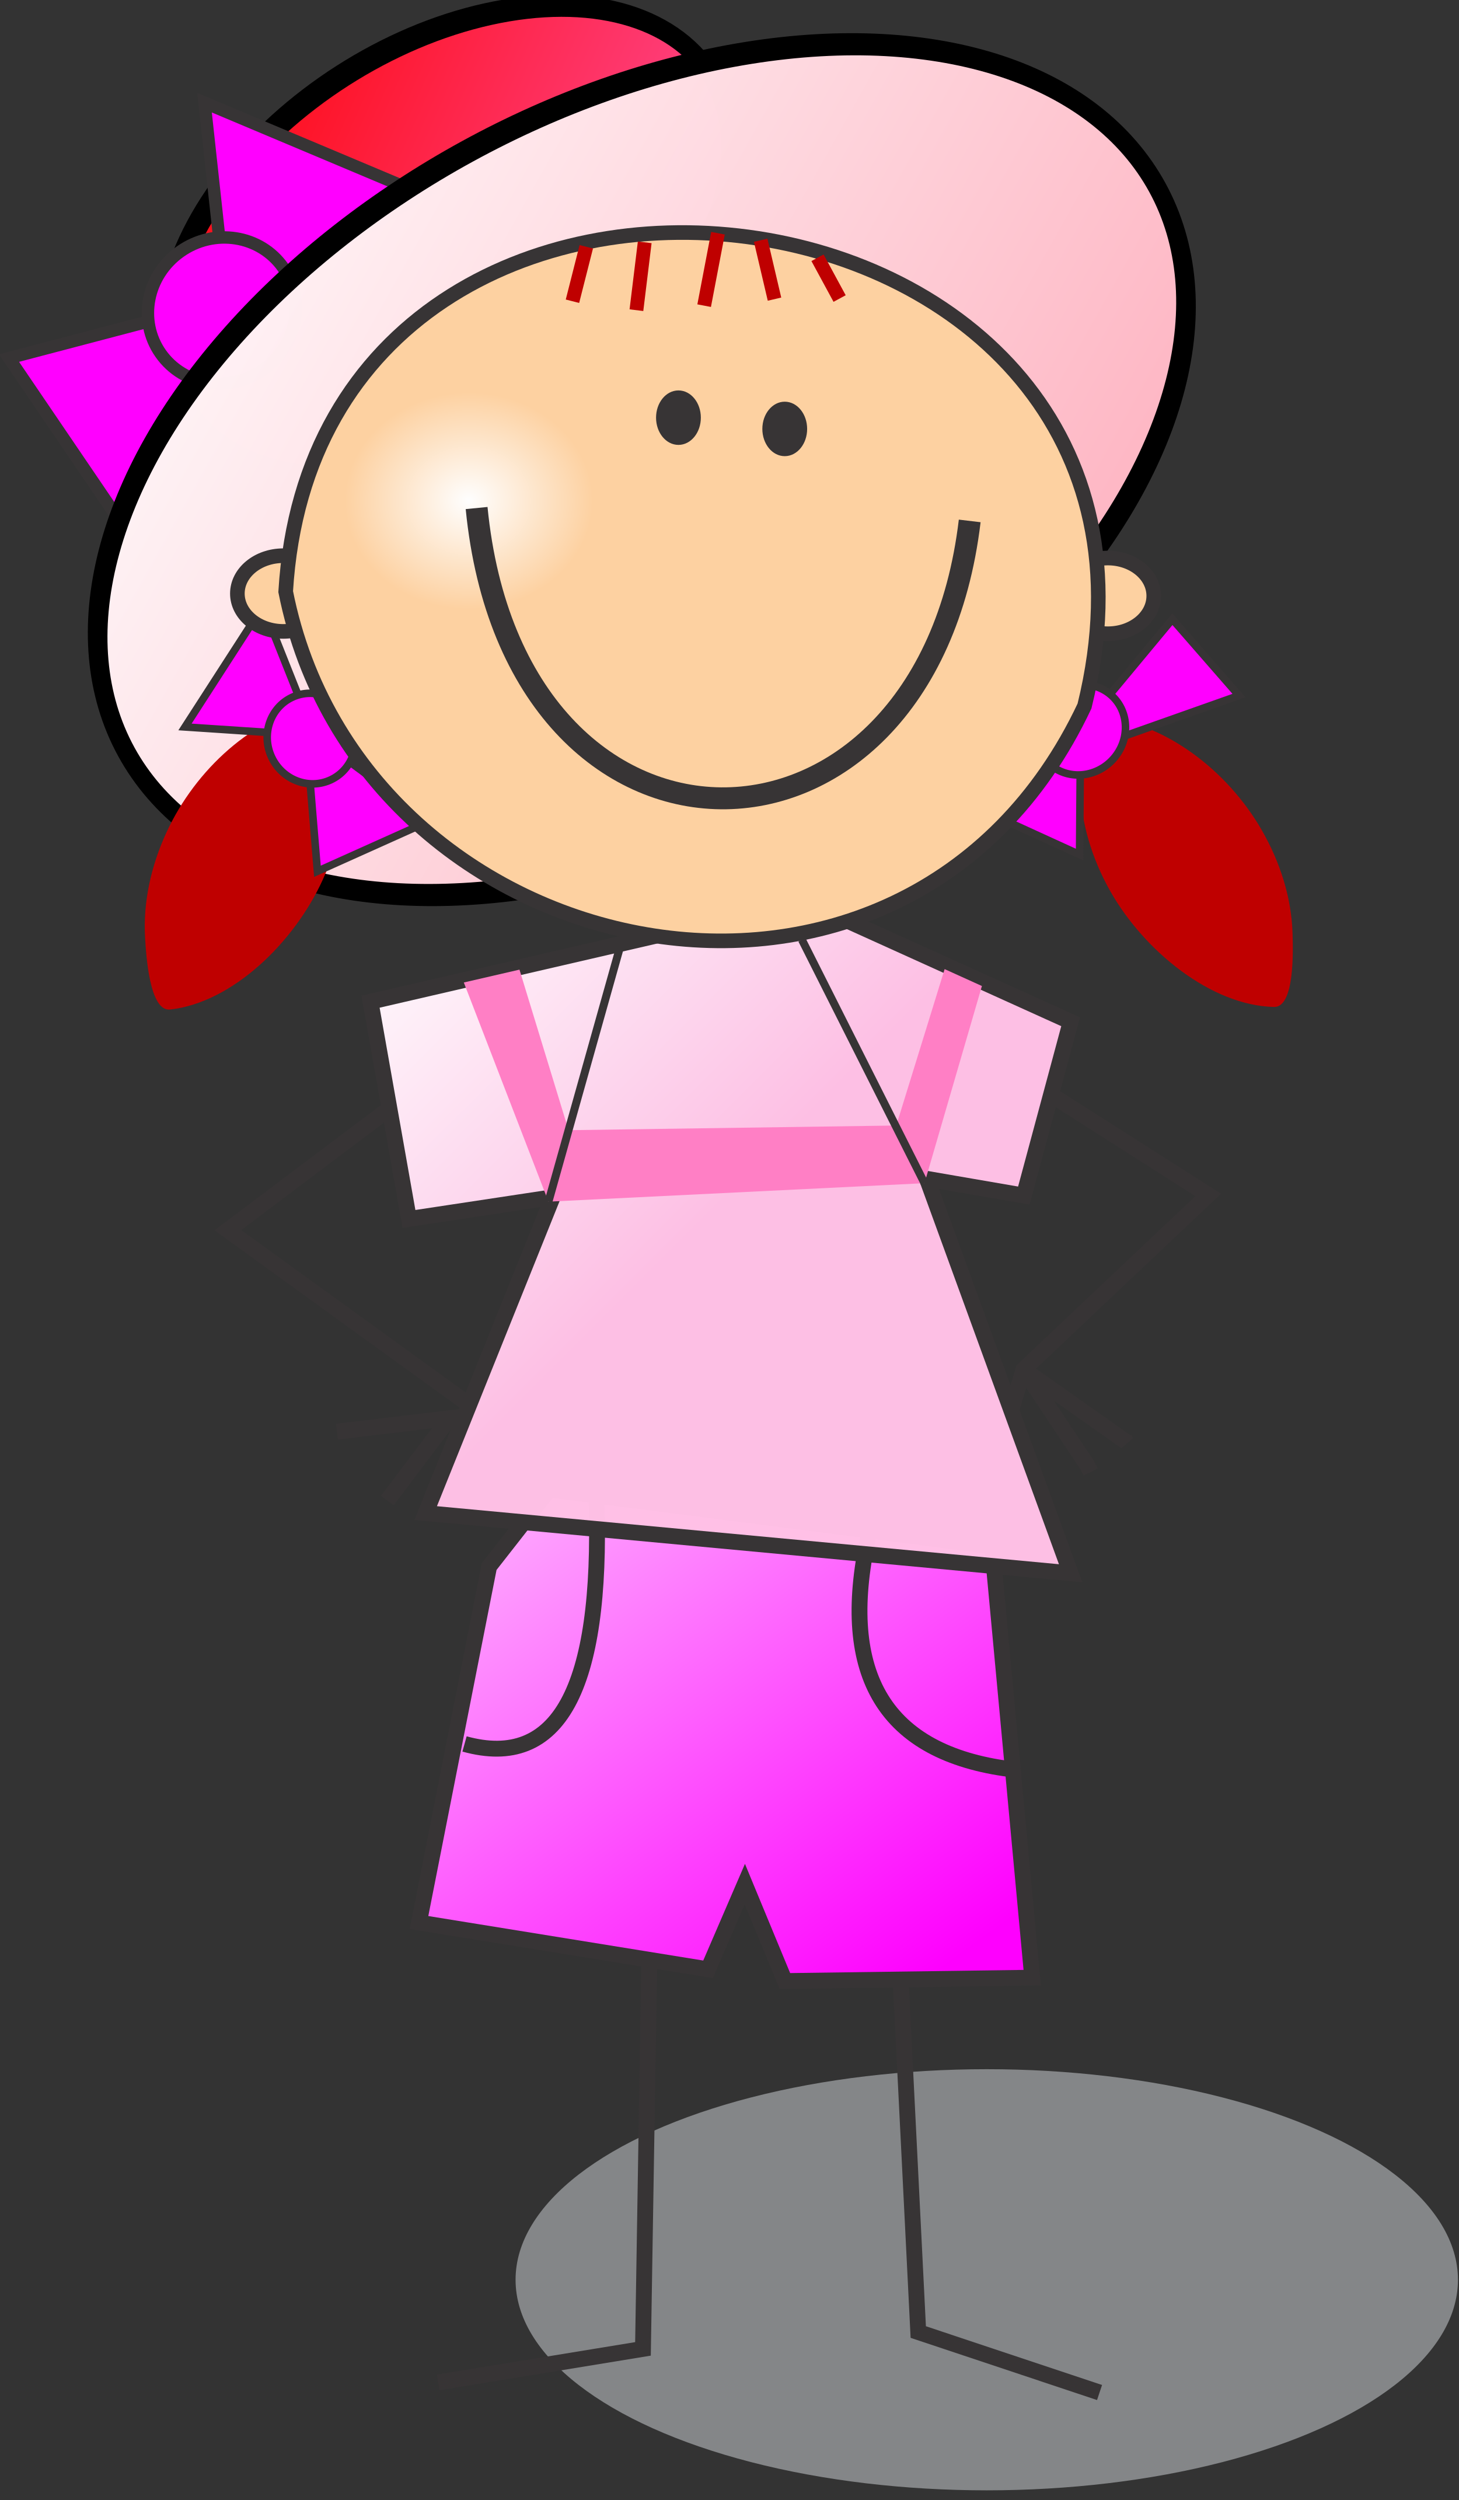
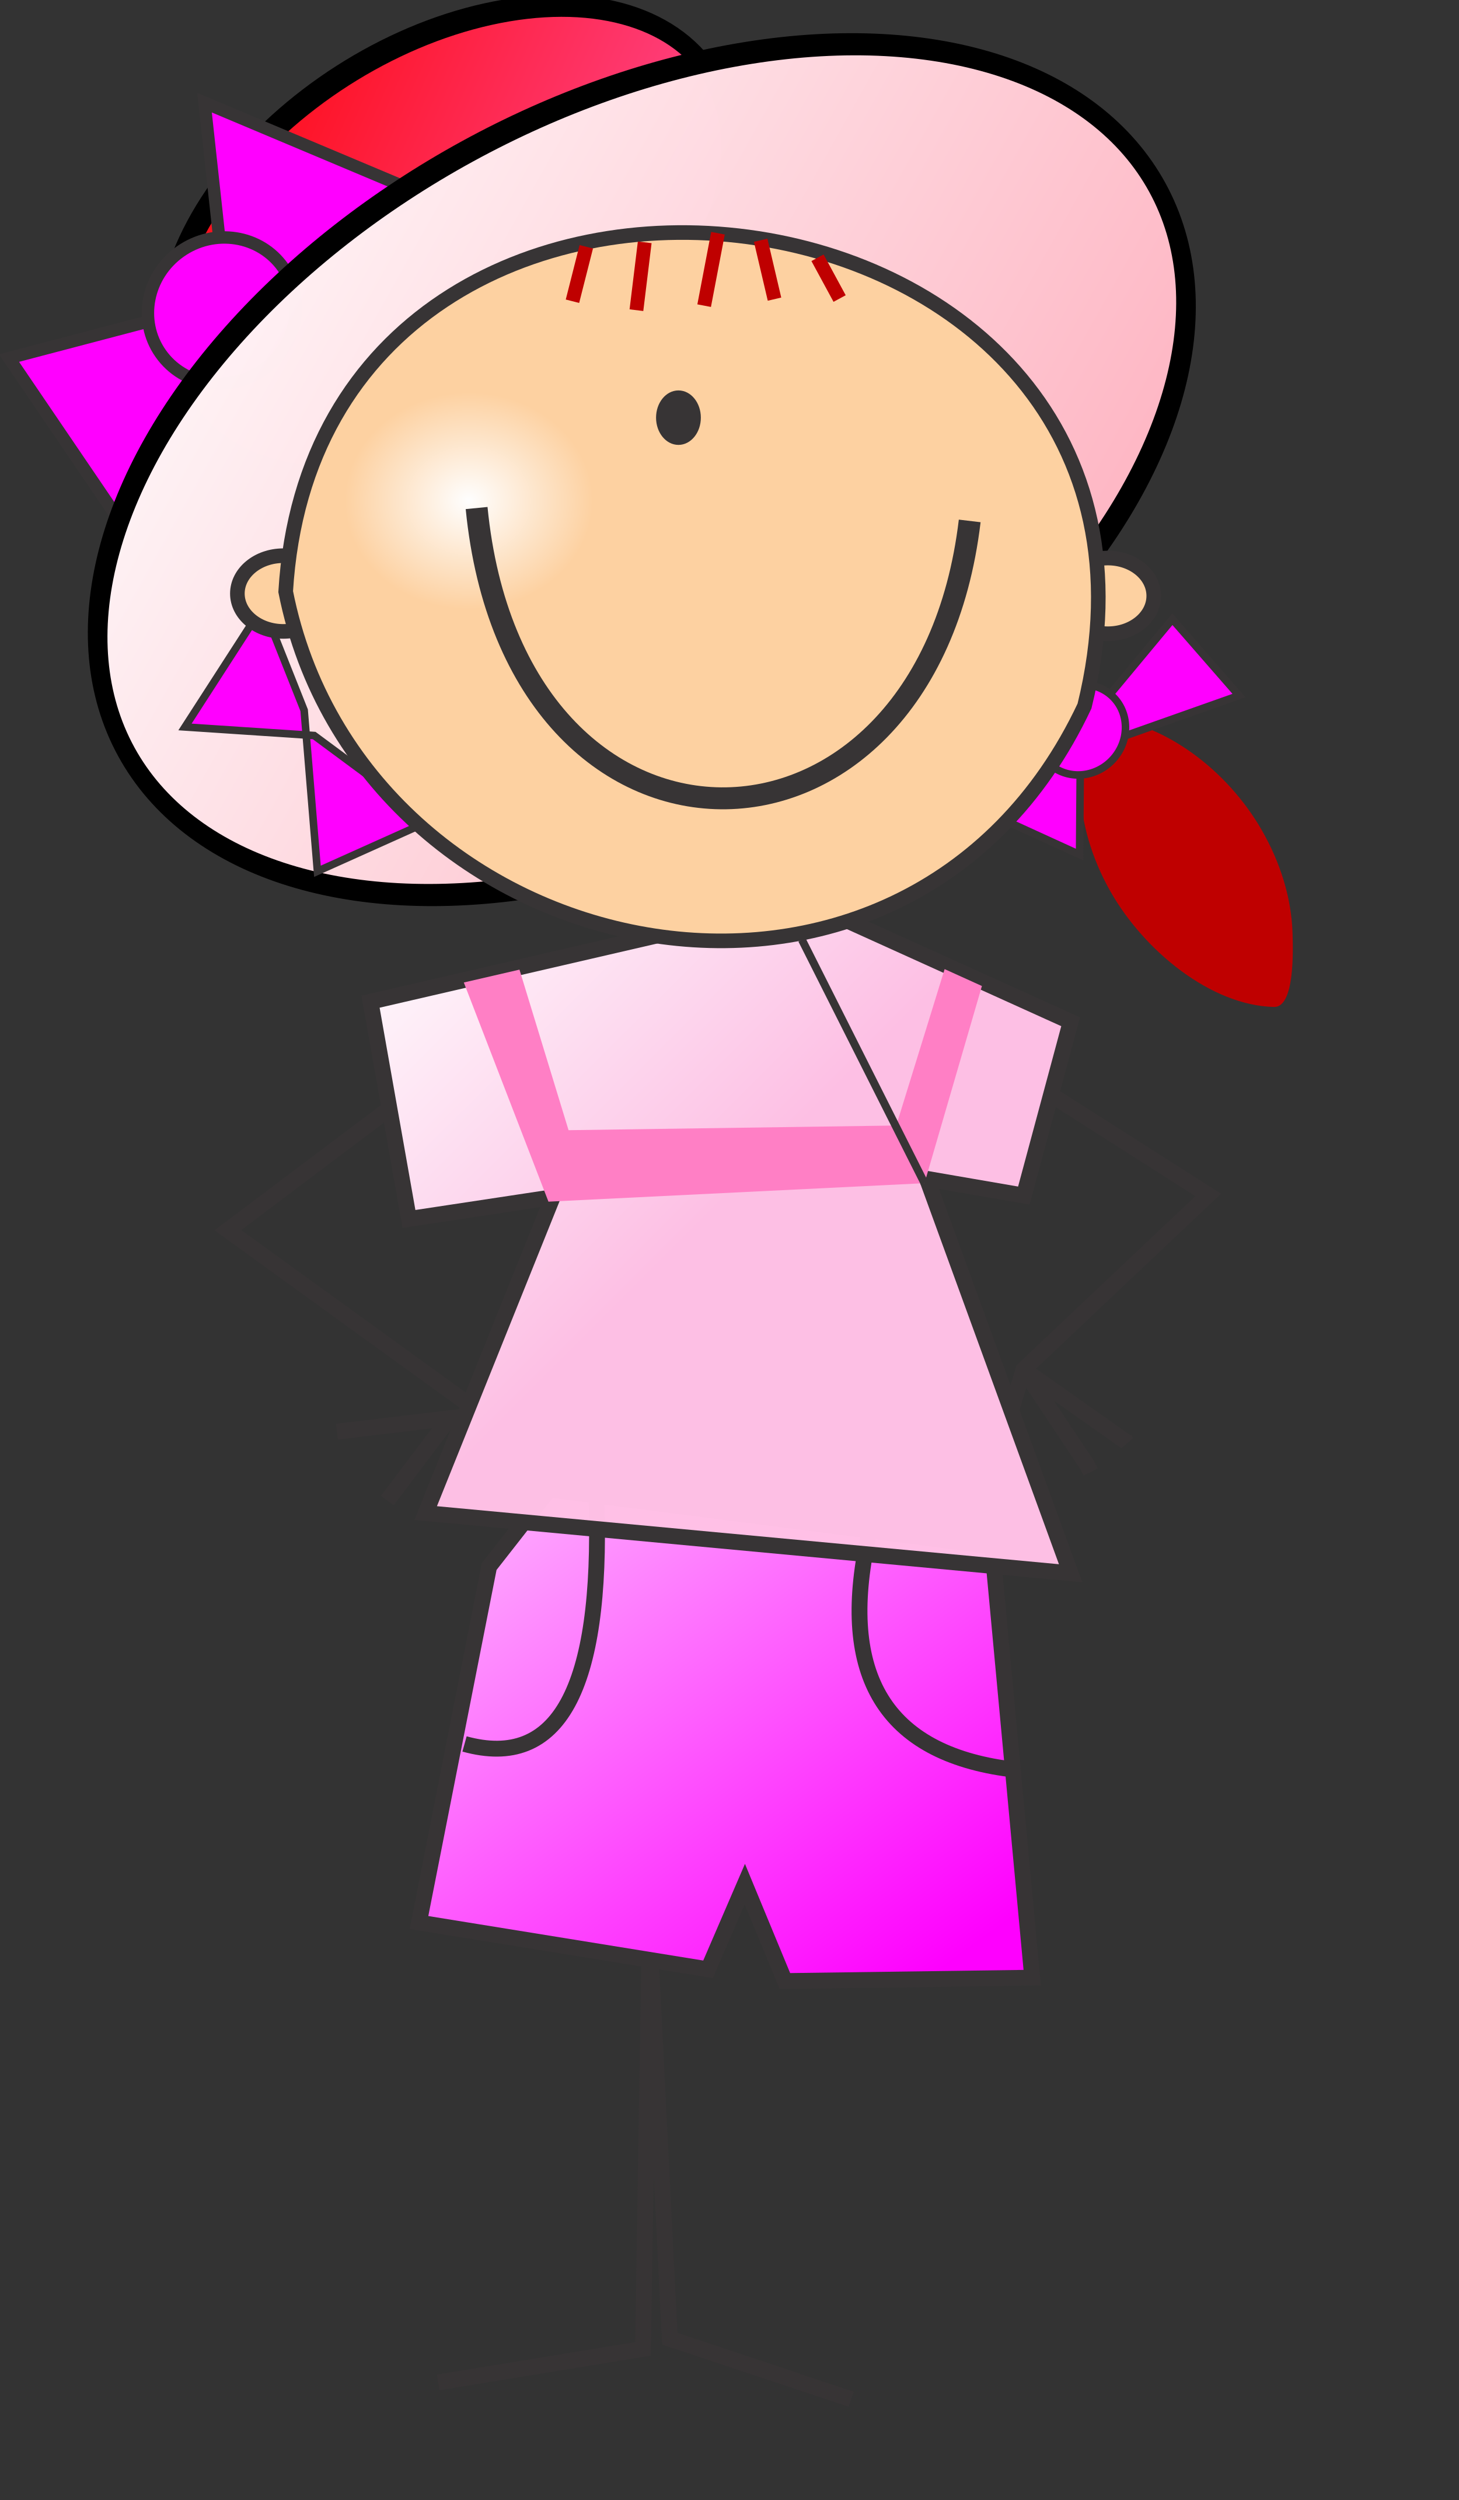
<svg xmlns="http://www.w3.org/2000/svg" viewBox="0 0 192.521 329.829">
  <rect x="0" y="0" width="192.521" height="329.829" fill="#333333" stroke="none" />
  <defs>
    <linearGradient id="d" x1="1156.2" gradientUnits="userSpaceOnUse" x2="1201.9" gradientTransform="scale(1.414 .707)" y1="1329.8" y2="1284">
      <stop stop-opacity=".996" stop-color="#ffaaba" offset="0" />
      <stop stop-opacity=".996" stop-color="#fff" offset="1" />
    </linearGradient>
    <linearGradient id="a" x1="313.14" gradientUnits="userSpaceOnUse" x2="621.68" gradientTransform="scale(1.114 .898)" y1="1361.5" y2="1016.9">
      <stop stop-opacity=".996" stop-color="#f0f" offset="0" />
      <stop stop-opacity=".996" stop-color="#faf" offset="1" />
    </linearGradient>
    <linearGradient id="b" x1="514.46" gradientUnits="userSpaceOnUse" x2="760.27" gradientTransform="scale(1.027 .974)" y1="716.57" y2="483.35">
      <stop stop-opacity=".992" stop-color="#ffc1e6" offset=".02" />
      <stop stop-opacity=".996" stop-color="#fff" offset="1" />
      <stop stop-opacity=".996" stop-color="#ff0" offset="1" />
      <stop stop-opacity=".996" stop-color="#ff7f00" offset="1" />
      <stop stop-opacity=".996" stop-color="#ff0" offset="1" />
      <stop stop-opacity=".996" stop-color="#ff7f00" offset="1" />
    </linearGradient>
    <linearGradient id="c" x1="1197.1" gradientUnits="userSpaceOnUse" x2="1222.2" gradientTransform="scale(1.386 .721)" y1="1309.3" y2="1284.3">
      <stop stop-opacity=".996" stop-color="#ff56aa" offset=".012" />
      <stop stop-opacity=".996" stop-color="red" offset=".996" />
    </linearGradient>
    <radialGradient id="e" gradientUnits="userSpaceOnUse" cy="170.64" cx="425.89" gradientTransform="scale(1.07 .935)" r="55.205">
      <stop stop-color="#fefefe" offset="0" />
      <stop stop-color="#fdd1a1" offset="1" />
    </radialGradient>
  </defs>
  <g transform="translate(-37.447 -86.73)">
    <g clip-rule="evenodd" transform="matrix(-1.824 0 0 1.824 2889.951 -1630.3)">
-       <ellipse rx="337.5" ry="150.8" transform="translate(1458.4 958.71) scale(.101)" cy="1460.8" cx="337.5" fill-rule="evenodd" fill="#848688" />
-       <path stroke="#373435" stroke-width="1.147" fill="none" d="M1532.174 1113.675l-14.816-2.425-.485-29.873M1498.9 1080.89l-1.457 29.142-13.115 4.374" />
+       <path stroke="#373435" stroke-width="1.147" fill="none" d="M1532.174 1113.675l-14.816-2.425-.485-29.873l-1.457 29.142-13.115 4.374" />
      <path transform="translate(1458.8 959.04) scale(.101)" fill-rule="evenodd" stroke="#373435" stroke-width="11.308" fill="url(#a)" d="M689.95 946.77l-43.08-55.05-317.15 40.69-28.73 308.79 177.13 2.4 28.72-69.4 26.33 61 207.05-33.5z" />
      <path d="M1489.95 1019.284c-.78.615-.183.269-1.094.607l-12.386 7.894 13.358 12.63 1.215 4.007M1530.267 1042.722l17.122-12.387-12.75-9.593M1501.058 1052.522c2.178 10.025-1.242 15.623-10.258 16.795M1520.719 1050c-.425 13.54 2.758 19.372 9.548 17.495" stroke="#373435" stroke-width="1.147" fill="none" />
      <path transform="translate(1458.8 959.04) scale(.101)" fill-rule="evenodd" stroke="#373435" stroke-width="11.308" fill="url(#b)" d="M450.59 476.43l-177.12 80.18 33.51 124.47 69.41-11.97-102.92 282.45 461.96-43.09-90.95-226.19 102.92 15.56 27.52-155.59-238.16-55.05z" />
      <path fill-rule="evenodd" fill="#ff7fc5" d="M1499.093 1022.764l-.159-.321-3.399-10.992-2.697 1.222 4.154 14.262 27.203 1.336 6.123-15.853-4.026-.93-3.55 11.613z" />
-       <path stroke="#373435" stroke-width=".574" fill="none" d="M1524.195 1028.271l-5.192-18.469h0" />
      <path stroke="#373435" stroke-width="1.147" fill="none" d="M1539.496 1044.908l-8.136-.972 4.493 5.951M1484.97 1047.822c.193-.368.25-.528.486-.85l4.372-6.558-7.408 5.222.121-.243" />
      <path stroke="#373435" stroke-width=".574" fill="none" d="M1496.992 1026.935l8.866-17.608" />
    </g>
    <g transform="matrix(-2.06 0 0 2.06 3048.746 -1853.546)">
      <ellipse rx="16.844" ry="8.523" transform="matrix(.995 .637 -.799 1.248 511.7 -1278.3)" cy="935.38" cx="1677.1" stroke="#000" fill="url(#c)" />
      <g clip-rule="evenodd" transform="rotate(-79.986 1512.89 1840.862) scale(1.642)" fill-rule="evenodd" stroke="#373435" stroke-width="3.477" fill="#f0f">
        <path d="M1444.79 980.374l4.988 7.729-8.274.549-7.389 5.47 7.18 3.224.85-10.313z" stroke-width=".483" />
        <ellipse rx="20.972" ry="20.236" transform="matrix(-.059 .126 -.126 -.059 1477.9 929.79)" cy="55.781" cx="494.82" />
      </g>
      <ellipse rx="31.873" ry="15.682" transform="matrix(1.036 .567 -.712 1.3 350.82 -1174.8)" cy="923.98" cx="1667.7" stroke="#000" fill="url(#d)" />
    </g>
-     <path d="M59.416 196.54c3.828-8.308 11.515-15.291 19.676-16.74 2.904-.515 3.51 6.461 3.679 8.72.35 4.708-.665 9.702-2.722 14.245C76.321 211 68.152 219 59.891 219.918c-2.736.305-3.172-7.317-3.3-9.489-.274-4.647.771-9.434 2.824-13.888" fill="#bf0000" />
    <g clip-rule="evenodd" fill-rule="evenodd" stroke="#373435" stroke-width="3.477" fill="#f0f" transform="matrix(-2.06 0 0 2.06 3048.4 -1852.854)">
      <path d="M1444.79 980.374l4.988 7.729-8.274.549-7.389 5.47 7.18 3.224.85-10.313z" stroke-width=".483" />
-       <ellipse rx="20.972" ry="20.236" transform="matrix(-.059 .126 -.126 -.059 1477.9 929.79)" cy="55.781" cx="494.82" />
    </g>
    <path d="M203.944 196.251c-4.558-7.93-12.842-14.196-21.1-14.906-2.938-.253-2.916 6.75-2.88 9.015.073 4.72 1.531 9.602 3.988 13.942 4.452 7.868 13.306 15.103 21.616 15.276 2.752.058 2.502-7.573 2.435-9.747-.144-4.653-1.615-9.327-4.059-13.58" fill="#bf0000" />
    <g clip-rule="evenodd" fill-rule="evenodd" stroke="#373435" stroke-width="3.477" fill="#f0f" transform="scale(.286 -.286) rotate(47.417 1254.192 172.1)">
      <path d="M294.68 39.513L171.04 105.08l19.87-61.074 42.68 38.634 66.23 3.31z" />
      <ellipse rx="21.34" ry="20.236" cy="82.64" cx="233.59" />
    </g>
    <g>
      <g clip-rule="evenodd" transform="matrix(-1.824 0 0 1.824 3118.153 -1648.637)" stroke="#373435">
        <ellipse rx="21.846" ry="18.014" transform="translate(1585 963.38) scale(.152)" cy="204.79" cx="156.83" fill-rule="evenodd" stroke-width="6.953" fill="#fdd1a1" />
        <ellipse rx="21.846" ry="18.014" transform="translate(1585 963.38) scale(.152)" cy="203.68" cx="549.28" fill-rule="evenodd" stroke-width="6.953" fill="#fdd1a1" />
        <path transform="translate(1585.8 963.38) scale(.152)" d="M162.67 257.19C98.369-4.26 527.12-58.43 542.87 202.76c-35.86 180.84-294.78 236.04-380.2 54.43z" fill-rule="evenodd" stroke-width="6.953" fill="url(#e)" />
        <ellipse rx="9.965" ry="12.264" transform="translate(1585 963.38) scale(.152)" cy="119.98" cx="361.2" fill-rule="evenodd" stroke-width="1.391" fill="#373435" />
-         <ellipse rx="9.965" ry="12.264" transform="translate(1585 963.38) scale(.152)" cy="125.34" cx="310.61" fill-rule="evenodd" stroke-width="1.391" fill="#373435" />
        <path d="M1654.504 988.154c-2.752 27.976-32.479 27.704-35.672.932" stroke-width="1.586" fill="none" />
      </g>
      <g stroke="#bf0000" fill="none">
        <path d="M137.822 118.425l1.824 7.77M132.187 117.498l-1.824 9.558M122.52 118.698l-1.094 8.955M114.81 119.286l-1.824 7.186M145.32 120.737l2.917 5.38" stroke-width="1.824" />
      </g>
    </g>
  </g>
</svg>